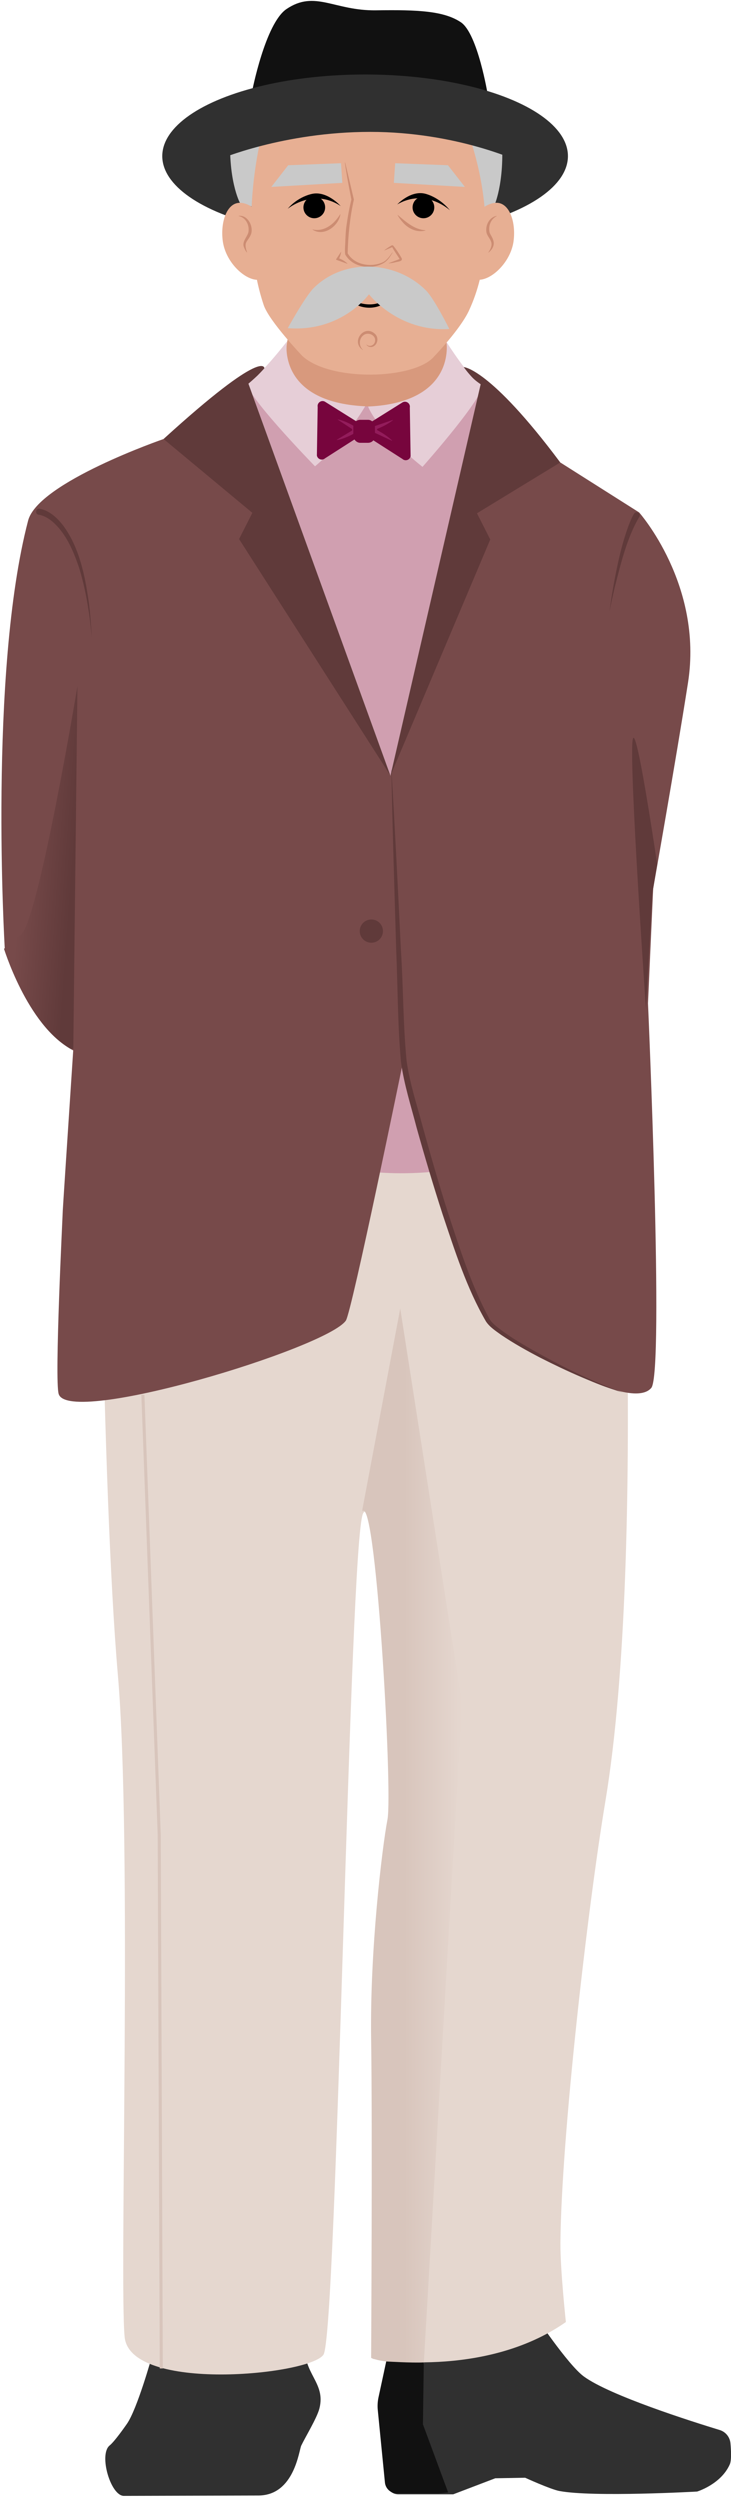
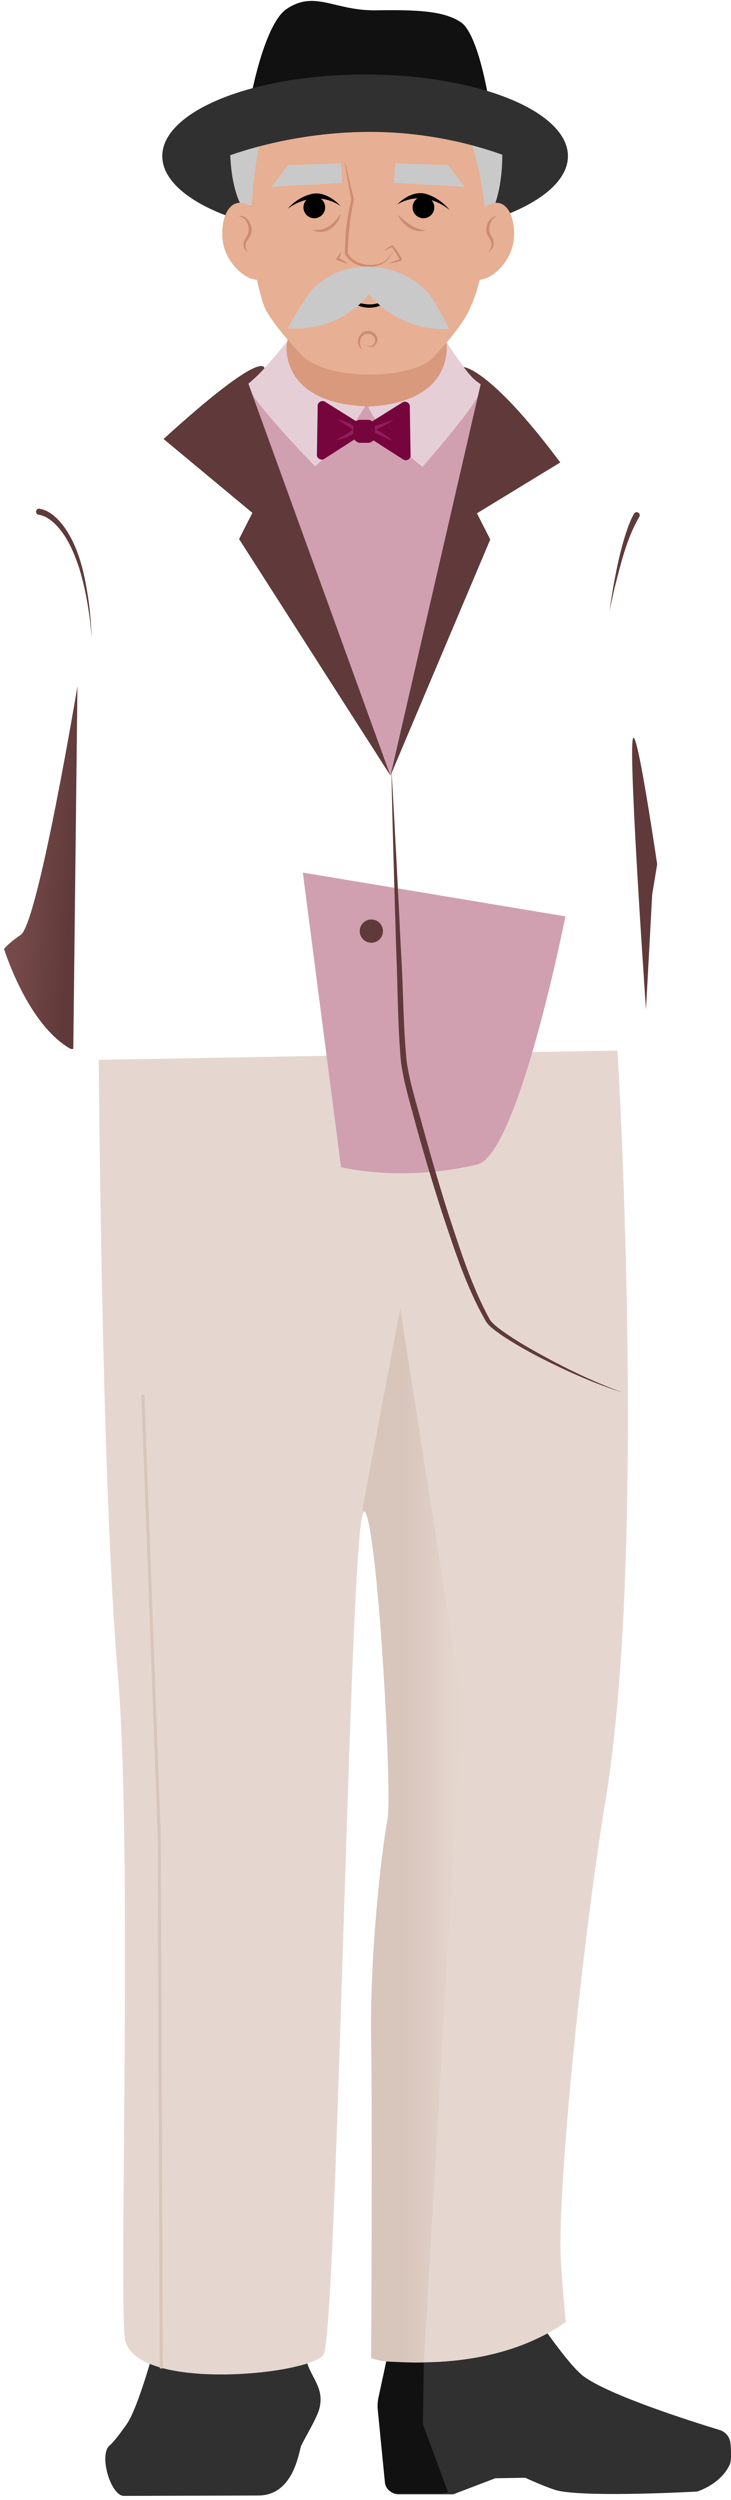
<svg xmlns="http://www.w3.org/2000/svg" id="Ebene_2" data-name="Ebene 2" viewBox="0 0 266.69 911.24">
  <defs>
    <style>
      .cls-1, .cls-2 {
        fill: none;
      }

      .cls-2 {
        stroke: #d8c5bc;
        stroke-miterlimit: 10;
        stroke-width: 1.12px;
      }

      .cls-3 {
        fill: #111;
      }

      .cls-4 {
        fill: #77053d;
      }

      .cls-5 {
        fill: #cc8c72;
      }

      .cls-6 {
        fill: #e7af93;
      }

      .cls-7 {
        fill: #603a3a;
      }

      .cls-8 {
        fill: #e6ced7;
      }

      .cls-9 {
        fill: #303030;
      }

      .cls-10 {
        fill: #c9c9c9;
      }

      .cls-11 {
        fill: #774a4a;
      }

      .cls-12 {
        fill: url(#Unbenannter_Verlauf_28);
      }

      .cls-13 {
        fill: url(#Unbenannter_Verlauf_33);
      }

      .cls-14 {
        fill: #d8997d;
      }

      .cls-15 {
        fill: #d09fb0;
      }

      .cls-16 {
        fill: #931c5b;
      }

      .cls-17 {
        clip-path: url(#clippath);
      }

      .cls-18 {
        fill: #e5d7cf;
      }
    </style>
    <clipPath id="clippath">
      <path class="cls-1" d="M265.72,897.94c-3.23,7.26-11.9,9.88-11.9,9.88,0,0-37.9,2.13-50.25-.2-3.29-.63-12.5-4.84-12.5-4.84l-10.9.2-15.34,5.85h-20c-2.27,0-4.18-1.73-4.4-3.99l-2.6-26.36c-.16-1.55-.07-3.11.25-4.64l2.83-13.12c-3.51-.35-5.51-1.29-5.51-1.29,0,0,.49-83.96,0-116.26-.49-32.29,3.98-69.56,5.96-79.99,1.98-10.43-4.47-122.72-9.43-111.79-4.97,10.92-9.45,299.09-14.41,306.54-.75,1.12-2.86,2.22-5.9,3.19,1.96,5.84,6.23,9.34,4.43,16.43-.89,3.45-5.17,10.44-6.62,13.51-.86,1.83-2.52,18.06-15.53,18.2l-49.18.15c-4.86.01-9.25-15.13-5.2-18.39,1.77-1.42,5.51-6.76,6.29-7.85,2.92-4.19,6.74-16.48,8.35-21.88-5.24-2.16-8.73-5.33-9.17-9.8-1.99-20.37,2.81-180.08-2.49-241.46-2.21-25.6-3.73-63.01-4.78-99.96-9.37,1.13-15.88.68-16.81-2.27-1.58-5.08,1.49-65.76,1.49-66.87,0-.39,1.66-25.73,3.81-58.37-16.43-8.85-24.99-37.48-24.99-37.48,0,0-5.95-100.3,8.54-155.65,3.65-13.95,49.41-29.72,49.41-29.72,37.15-33.81,36.48-26.07,36.48-26.07l-4.19,4.48c-.5.38-.95.66-1.34.83-.84.36-.24,1.95,1.24,4.21l-1.22-3.62,1.32-1.42c4.52-3.34,12.69-13.9,12.69-13.9,0,0-.15.85-.13,2.24.04-1.14.18-2.13.43-2.98-3.51-4.09-7.65-9.37-8.73-12.58-1.02-3.04-1.84-6.12-2.48-9.21-4.8-.21-11.47-6.63-12.46-14.14-.44-3.35-.1-6.78.93-9.39-14.16-5.42-23-13.08-23-21.56,0-10.33,13.11-19.44,33.01-24.76,1.13-5.29,5.62-24.31,12.3-28.84,10.42-7.06,17.39.68,32.72.46,15.34-.24,24.72.22,30.89,4.35,5.21,3.46,8.63,19.93,9.58,25.03,17.92,5.42,29.5,14.05,29.5,23.76,0,8.09-8.04,15.44-21.1,20.8,1.29,2.69,1.76,6.46,1.28,10.15-.99,7.44-7.57,13.84-12.35,14.13-.93,3.78-2.22,7.54-3.93,11.23-1.7,3.66-5.21,8.18-8.1,11.6h-.01c-.04-.07-.08-.12-.11-.16,0,.04.01.13.03.26.02-.03.06-.07.08-.1.01.01.01.03.02.04,1.17,1.82,8.77,13.57,12.44,15.16l-5.51-5.92c.1,0,8.8.1,34.46,34.48l28.75,18.2s23.42,26.37,17.84,62.05c-4.4,28.21-12.56,77.51-12.56,77.51l-2.27,41.97s6.2,132.01,1.45,137.59c-1.77,2.08-5.19,2.42-9.51,1.61.69,52.07-.59,109.19-7.24,149.06-6.5,38.97-16.09,122.51-16.4,160.97-.08,9.62,1.99,28.82,1.99,28.82-2.18,1.52-4.43,2.9-6.71,4.15,4.09,5.7,9.77,13.14,13.22,15.69,9.45,6.95,39.36,16.43,49.59,19.54,2.17.66,3.72,2.55,3.93,4.81.26,2.76.4,6.25-.26,7.74Z" />
    </clipPath>
    <linearGradient id="Unbenannter_Verlauf_33" data-name="Unbenannter Verlauf 33" x1="-8.09" y1="314.23" x2="74.42" y2="320.21" gradientUnits="userSpaceOnUse">
      <stop offset=".19" stop-color="#774a4a" />
      <stop offset=".42" stop-color="#603a3a" />
    </linearGradient>
    <linearGradient id="Unbenannter_Verlauf_28" data-name="Unbenannter Verlauf 28" x1="129.46" y1="671.77" x2="168.56" y2="671.77" gradientUnits="userSpaceOnUse">
      <stop offset=".46" stop-color="#d8c5bc" />
      <stop offset="1" stop-color="#e5d7cf" />
    </linearGradient>
  </defs>
  <g id="Ulrich">
    <g>
      <g>
        <polygon class="cls-15" points="90.63 139.85 142.45 282.73 175.44 140 90.63 139.85" />
        <path class="cls-14" d="M163,131.77c-1.83,8.08-11.75,16.36-29.4,16.36s-27.63-8.32-28.78-16.54c-2.61-18.66,11.01-11.45,28.66-11.45s33-3.69,29.52,11.64Z" />
        <path class="cls-9" d="M55.38,859.02s-5.31,19.05-9.09,24.47c-.77,1.1-4.51,6.43-6.28,7.85-4.06,3.27.33,18.4,5.2,18.39l49.17-.14c13.01-.14,14.67-16.37,15.53-18.2,1.46-3.07,5.74-10.06,6.62-13.52,2.42-9.48-6.08-12.56-5.28-23.45,1.1-14.79-53.68-.56-53.68-.56l-2.2,5.16Z" />
        <path class="cls-9" d="M142.33,856.29l-3.75,17.88c-.32,1.52-.41,3.09-.25,4.64l2.6,26.37c.22,2.26,2.13,3.98,4.4,3.98h20.01l15.34-5.85,10.9-.2s9.22,4.22,12.51,4.84c12.34,2.33,50.24.2,50.24.2,0,0,8.68-2.62,11.91-9.89.66-1.49.51-4.99.25-7.73-.21-2.25-1.76-4.15-3.92-4.81-10.23-3.12-40.15-12.59-49.6-19.54-5.87-4.32-18.16-22.8-18.16-22.8l-46.41.4-6.05,12.51Z" />
        <path class="cls-3" d="M91.93,33.5s4.81-24.94,12.59-30.2c10.42-7.05,17.39.69,32.72.46,15.33-.23,24.71.23,30.89,4.35s9.84,26.54,9.84,26.54l-86.04-1.14Z" />
        <ellipse class="cls-9" cx="133.2" cy="56.9" rx="74" ry="29.75" />
        <path class="cls-10" d="M180.49,74.56s4.3-9.91,2.18-28.11c-2.13-18.2-14.68-1.93-14.68-1.93,0,0,8.13,21.3,7.62,31.62l4.89-1.58Z" />
        <path class="cls-10" d="M87.52,73.92s-4.68-8.64-3.35-26.92c1.34-18.28,12.59-2.8,12.59-2.8,0,0-4.9,21.08-3.93,31.37l-5.31-1.64Z" />
        <path class="cls-6" d="M187.38,87.84c-.99,7.44-7.57,13.84-12.35,14.13-.93,3.78-2.22,7.54-3.93,11.23-3.19,6.87-12.71,16.72-12.71,16.72-7.13,8.44-37.97,9.3-48.14-.22,0,0-12.08-12.65-14.04-18.5-1.02-3.04-1.84-6.12-2.48-9.21-4.8-.21-11.47-6.63-12.46-14.14-.9-6.8,1.43-13.93,6.24-13.93,1.37,0,2.87.5,4.3,1.42.78-17.65,4.94-31.15,4.94-31.15h72.38s6.03,13.51,7.63,31.18c1.46-.93,2.97-1.46,4.36-1.46,4.81,0,7.14,7.13,6.25,13.93Z" />
        <path class="cls-8" d="M104.65,124.51s-10.08,13.01-14.04,14.73c-3.96,1.72,24.32,30.73,24.32,30.73,11.31-9.61,18.29-21.88,18.29-21.88-32.36-1.55-28.57-23.58-28.57-23.58Z" />
        <path class="cls-8" d="M162.87,124.61s8.62,13.67,12.57,15.4c3.96,1.72-21.3,30.16-21.3,30.16-17.15-13.76-19.84-21.98-19.84-21.98,32.36-1.55,28.57-23.58,28.57-23.58Z" />
        <path class="cls-18" d="M36.03,386.28s.99,155.01,6.96,224.07c5.3,61.38.5,221.09,2.48,241.46,1.99,20.37,67.57,13.91,72.54,6.46,4.97-7.45,9.44-295.61,14.41-306.54,4.97-10.93,11.43,101.35,9.44,111.79-1.99,10.43-6.46,47.7-5.96,79.99.5,32.29,0,116.26,0,116.26,0,0,40.74,7.45,70.55-13.41,0,0-2.07-19.19-1.99-28.82.32-38.47,9.9-122.01,16.4-160.97,15.4-92.41,4.42-273.65,4.42-273.65l-189.24,3.38Z" />
        <path class="cls-15" d="M124.42,425.4s21.61,5.61,49.61-.92c15.05-3.51,32.24-90.47,32.24-90.47l-95.79-15.96,13.94,107.36Z" />
-         <path class="cls-11" d="M238.3,323.73l-1.89,41.97s5.95,134.6,1.2,140.18c-8.54,10.03-55.05-20.32-59.06-24.15-8.17-7.8-31.58-94.36-31.58-94.36,0,0-18.64,90.91-20.8,93.99-7.07,10.06-101.05,38.64-104.76,26.75-1.59-5.08,1.49-65.76,1.49-66.87,0-.39,1.66-25.72,3.81-58.37-16.43-8.85-24.99-37.48-24.99-37.48,0,0-5.94-100.3,8.54-155.65,3.65-13.95,49.41-29.72,49.41-29.72l19.7-.74,63.09,123.46,10.09-40.61,21.93-66.88,29.94-6.68,28.75,18.2s23.41,26.38,17.84,62.05c-4.41,28.22-12.69,74.92-12.69,74.92Z" />
        <path class="cls-7" d="M142.45,282.73l32.91-142.67s-1.72-1.12-2.9-2.32c-1.76-1.81-3.29-3.94-3.29-3.94,0,0,9.41.19,35.23,34.76l-30.39,18.53,4.85,9.55-36.41,86.09Z" />
        <path class="cls-7" d="M142.45,282.73l-51.82-142.88s1.95-1.66,3.28-2.94c1.15-1.12,2.54-2.67,2.54-2.67,0,0,.37-8.03-36.78,25.77l32.4,26.92-4.85,9.55,55.23,86.24Z" />
        <path class="cls-9" d="M189.75,59.01s-22.92-10.94-54.66-10.94-55.21,10.06-55.21,10.06c0,0-18.55-27.92,54.85-28.88,66.83-.88,55.03,29.75,55.03,29.75Z" />
      </g>
      <polygon class="cls-10" points="169.6 68.13 143.69 66.65 144.18 59.49 163.43 60.23 169.6 68.13" />
      <polygon class="cls-10" points="98.98 68.13 124.89 66.65 124.4 59.49 105.15 60.23 98.98 68.13" />
      <g>
        <path d="M144.89,74.55s5.07-5.5,10.57-3.85,8.66,5.94,8.66,5.94c0,0-8.78-8.23-19.24-2.1Z" />
        <circle cx="154.48" cy="75.59" r="3.96" />
      </g>
      <g>
        <path d="M124.29,75.11s-5.01-5.74-10.6-4.41c-5.59,1.33-8.72,5.4-8.72,5.4,0,0,9.24-7.71,19.33-.99Z" />
        <circle cx="114.66" cy="75.59" r="3.96" />
      </g>
      <path class="cls-5" d="M143.21,92.1c-.86,1.39-1.71,2.85-3.24,3.77-4.48,2.6-11.36,1.65-14.04-3.14-.22-1.79.06-3.6.07-5.36.07-1.48.16-3.54.39-4.98.46-3.31,1.03-6.57,1.84-9.81,0,0,0,.37,0,.37-.43-2.21-1.56-8.06-1.88-10.22-.2-1.14-.37-2.29-.53-3.44-.01-.06.1-.09.11-.02,0,0,3.18,13.47,3.18,13.47-1.44,6.38-2.13,13.2-2.27,19.59,2.47,4.29,8.7,5.27,12.94,3.2,1.44-.75,2.4-2.19,3.33-3.49.04-.06.14,0,.09.06h0Z" />
      <path d="M124.61,104.14c1.4,2.85,3.68,5.39,6.76,6.32,5.27,1.48,10.94-.3,11.69-6.3,0,0,.12,0,.12,0,.5,8.11-9.85,10.16-15.11,5.66-1.73-1.47-2.95-3.48-3.58-5.64l.12-.03h0Z" />
      <path class="cls-5" d="M145.16,78.39c2.95,2.5,5.93,5.23,9.99,5.53.06,0,.1.09.03.11-3.11.84-6.3-.7-8.3-3.07-.69-.77-1.31-1.6-1.81-2.51-.03-.06.06-.11.1-.05h0Z" />
      <path class="cls-5" d="M140.25,91.21c.82-.66,1.69-1.23,2.6-1.74.23-.13.51-.07.67.13,1.14,1.42,2.15,2.94,3.03,4.54.52,1.24-1.73,1.22-2.49,1.51-.71.16-1.44.27-2.19.34-.05,0-.06-.06-.02-.08,0,0,4.03-1.53,4.03-1.53,0,0-.04.11-.04.11-.85-1.4-2.15-3.17-2.74-4.4,0,0-2.83,1.2-2.83,1.2-.05.02-.08-.05-.03-.08h0Z" />
      <path class="cls-5" d="M124.45,91.87c-.15,1.11-.59,2.17-1.15,3.13,0,0-.37-1.11-.37-1.11.69.21,1.35.51,1.99.84.66.38,1.28.79,1.82,1.34.03.03,0,.08-.04.07-1.35-.49-2.71-.96-4.06-1.47-.05-.02-.07-.08-.04-.12,0,0,1.78-2.72,1.78-2.72.03-.04.09,0,.07.05h0Z" />
      <path class="cls-5" d="M124.19,78.16c-.71,4.3-6.05,8.17-10.11,5.58-.06-.03-.04-.12.03-.11,3.07.77,6.12-.82,8.15-3.08.69-.75,1.32-1.57,1.84-2.45.03-.06.13-.01.1.05h0Z" />
      <path class="cls-10" d="M163.93,119.92c-18.77,1.13-29.32-12.66-29.32-12.66,0,0-9.87,13.89-29.63,12.35,0,0,6.39-11.54,9.4-14.56,11.03-11.03,30.01-10.21,41.04.82,3.02,3.02,8.51,14.05,8.51,14.05Z" />
      <path class="cls-5" d="M132.34,127.56c-4.56-3.04.71-9.77,4.68-5.65,1.25,1.44.67,3.93-1.16,4.51-.85.21-1.75-.1-2.15-.74-.04-.05.02-.12.07-.07,1.08,1.03,2.87.2,3.04-1.21.43-2.23-2.52-3.53-4.17-2.25-1.72,1.22-1.83,3.96-.25,5.35.05.04-.02.12-.07.07h0Z" />
      <path class="cls-5" d="M181.18,78.78c-2.21,1.2-3,3.52-2.6,5.79.16.91,1.23,1.92,1.52,3.6.25,1.59-.71,2.96-1.84,3.87-.05.04-.12-.02-.08-.07.72-1.05,1.38-2.32,1.07-3.59-.31-1.26-1.37-2.18-1.74-3.5-.56-2.59.9-5.7,3.66-6.19.07,0,.09.09.02.11h0Z" />
      <path class="cls-5" d="M87.15,78.66c3.18-.28,5.27,3.57,4.52,6.43-.52,1.65-1.59,2.51-1.91,3.43-.37.89-.08,2.16.37,3.43.02.03,0,.07-.03.09-.45-.45-.77-1.13-1.02-1.75-.98-2.03.96-3.74,1.51-5.49.57-2.47-.81-5.51-3.46-6.02-.07,0-.05-.12.02-.11h0Z" />
      <g>
        <path class="cls-4" d="M133.26,155.16l13.64-8.53c1.34-.7,2.89.46,2.61,1.94l.29,17.71c-.26,1.38-1.93,1.95-2.98,1.01l-11.76-7.53-1.8-4.6Z" />
        <path class="cls-4" d="M132.15,154.92l-13.64-8.53c-1.34-.7-2.89.46-2.61,1.94l-.29,17.71c.26,1.38,1.93,1.95,2.98,1.01l11.76-7.53,1.8-4.6Z" />
        <path class="cls-16" d="M143.3,153.21c-1.93,1.47-4.13,2.54-6.39,3.4,0,0,.77-.93.77-.93-.07.63-.15,1.26-.27,1.88l-.66-1.23c1.68.84,3.31,1.8,4.8,2.95.5.42,1.02.79,1.49,1.27.05.05-.01.14-.07.1,0,0-6.77-3.15-6.77-3.15-.05-.02-.08-.08-.07-.13.14-.64.09-1.41.36-1.98,0,0,6.77-2.31,6.77-2.31.08-.02.12.09.04.12h0Z" />
        <path class="cls-16" d="M123.34,152.88c2.13.46,4.03,1.37,5.86,2.46.54.33.58.99.58,1.55.01.44-.19.88-.57,1.08-.96.55-1.95,1.04-2.98,1.45-1.06.43-2.14.79-3.29.98-.07.01-.1-.08-.04-.12,0,0,5.65-3.43,5.65-3.43l-.06.12c0-.21-.1-.81.02-.55,0,0-5.24-3.43-5.24-3.43-.07-.05,0-.15.07-.11h0Z" />
        <rect class="cls-4" x="128.9" y="153.02" width="7.89" height="8.38" rx="2.49" ry="2.49" />
      </g>
      <g class="cls-17">
        <path class="cls-13" d="M26.74,382.33l1.51-132.2s-14.37,86.33-20.7,90.63c-6.34,4.3-7.36,6.9-7.36,6.9l14.72,34.96,11.83-.3Z" />
        <path class="cls-7" d="M236.16,374.99s-7.08-100.26-5.24-105.78c1.84-5.52,12.42,70.39,12.42,70.39l-7.18,35.39Z" />
        <polygon class="cls-12" points="132.22 550.09 146.02 476.94 168.56 620.94 154.62 861.46 129.46 866.61 132.22 550.09" />
        <path class="cls-3" d="M163.5,908.48l-9.2-24.84.31-22.56c-4.38.22-13.71-.35-13.71-.35l-8.68,18.77,4.14,31.74,27.14-2.76Z" />
        <path class="cls-7" d="M233.15,188.52c-4.5,7.74-6.63,16.83-8.85,25.46-.7,2.96-1.34,5.94-1.96,8.92.43-3.02.89-6.03,1.41-9.04,1.35-7.49,2.92-15.11,5.57-22.27.6-1.54,1.12-2.88,2-4.36.32-.53,1.01-.7,1.54-.38.58.35.71,1.14.29,1.66h0Z" />
        <path class="cls-7" d="M14.41,185.42c3.58.64,6.36,3.25,8.53,5.99,5.99,8.05,8.04,18.2,9.42,27.9.54,3.73.91,9.24,1.15,13.03-.29-2.37-.76-7.47-1.18-9.73-.79-5.34-1.95-10.74-3.54-15.87-1.75-5.07-3.8-10.1-7.26-14.19-1.85-2.19-4.38-4.41-7.26-4.91-1.56-.05-1.42-2.4.15-2.24h0Z" />
        <path class="cls-7" d="M142.81,280.54c1.14,18.74,2.54,46.4,3.44,65.48.9,13.6.77,27.28,2.11,40.83,1.16,8.08,3.73,15.84,5.83,23.72,2.9,10.52,5.93,21.01,9.23,31.41,4.37,13.22,8.53,26.64,15.21,38.87,1.25,1.91,3.24,3.19,5.05,4.57,4.42,3.12,9.15,5.86,13.93,8.48,9.55,5.25,19.43,9.97,29.7,13.72-10.44-3.28-20.46-7.8-30.22-12.75-4.86-2.54-9.65-5.2-14.22-8.29-1.98-1.44-4.19-2.83-5.58-4.93-7.07-12.21-11.35-25.75-15.82-39.05-3.37-10.42-6.49-20.9-9.44-31.44-2.06-7.95-4.62-15.86-5.74-24.04-1.24-13.62-1.16-27.36-1.75-41.02-.55-19.11-1.45-46.67-1.74-65.57h0Z" />
        <polyline class="cls-2" points="52.13 508.39 58.09 668.69 58.84 863.28" />
      </g>
      <circle class="cls-7" cx="135.48" cy="339.38" r="4.24" />
    </g>
  </g>
</svg>